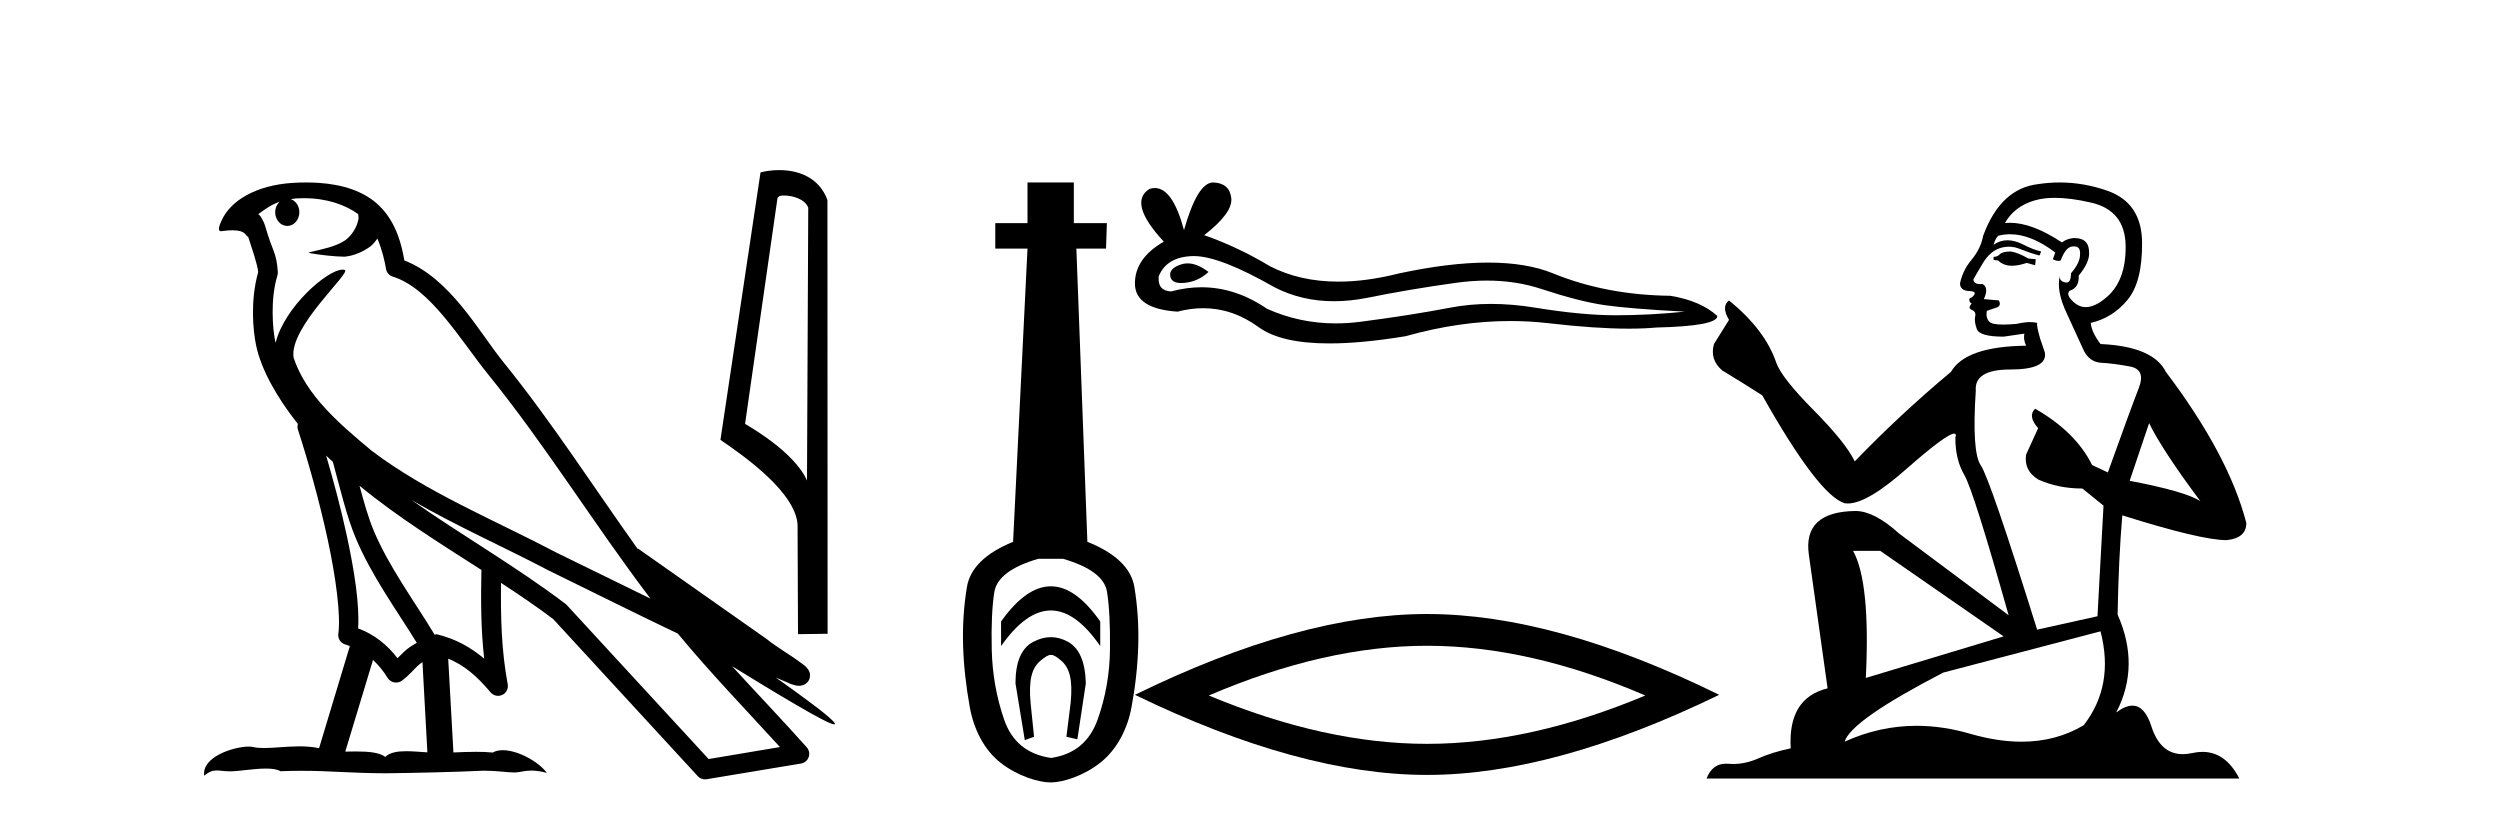
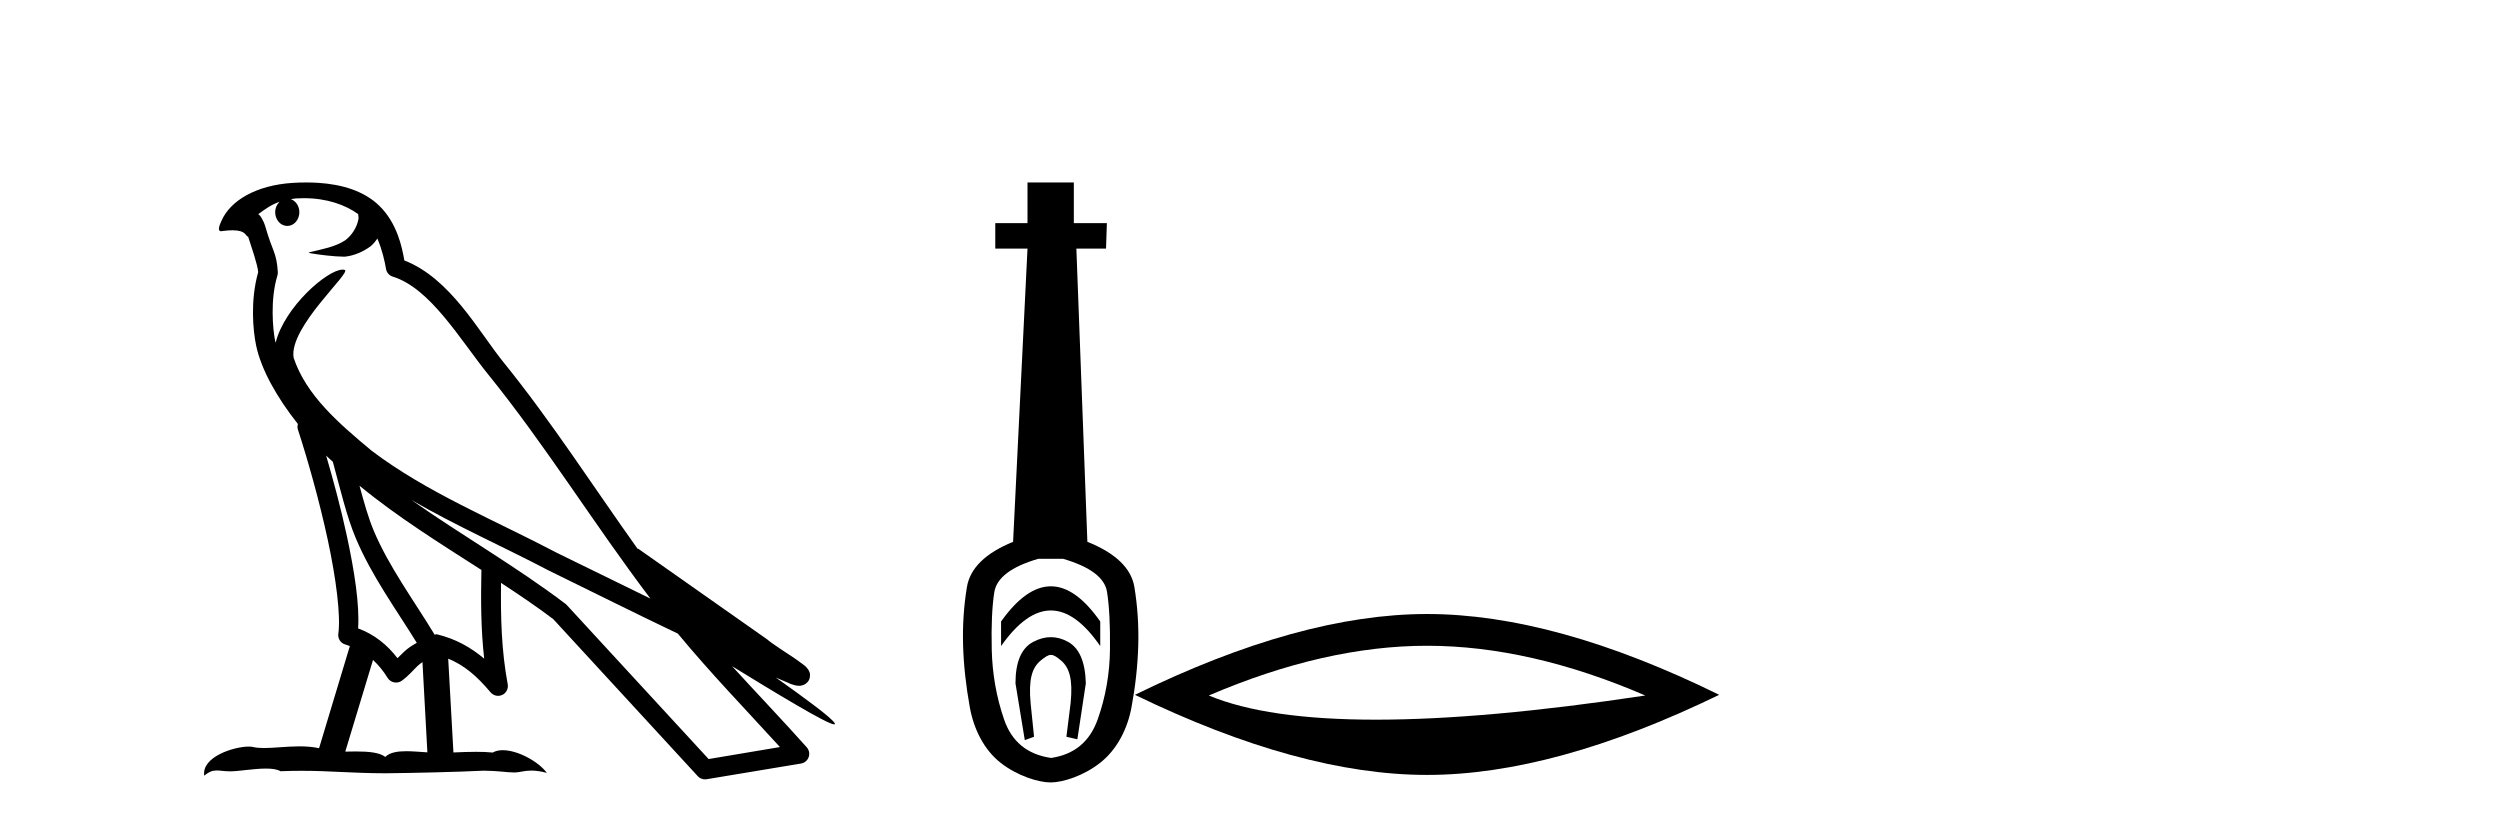
<svg xmlns="http://www.w3.org/2000/svg" width="124.0" height="41.0">
  <path d="M 15.074 9.83 C 16.214 9.83 17.126 10.16 17.763 10.617 C 17.773 10.705 17.795 10.794 17.777 10.88 C 17.696 11.288 17.456 11.666 17.126 11.917 C 16.607 12.257 15.98 12.355 15.388 12.503 C 15.239 12.518 15.357 12.554 15.439 12.568 C 15.817 12.633 16.602 12.73 17.036 12.73 C 17.067 12.73 17.095 12.73 17.122 12.729 C 17.579 12.677 18.01 12.487 18.381 12.217 C 18.511 12.108 18.623 11.972 18.717 11.83 C 18.96 12.398 19.092 13.002 19.146 13.338 C 19.176 13.518 19.304 13.666 19.478 13.72 C 21.351 14.294 22.83 16.862 24.214 18.572 C 27.059 22.086 29.476 26.016 32.261 29.69 C 30.72 28.94 29.185 28.183 27.641 27.43 C 24.481 25.769 21.191 24.443 18.422 22.348 C 18.418 22.345 18.413 22.338 18.408 22.335 C 16.813 21.007 15.181 19.605 14.563 17.742 C 14.318 16.228 17.452 13.503 17.099 13.388 C 17.068 13.378 17.032 13.373 16.994 13.373 C 16.239 13.373 14.109 15.228 13.673 16.995 C 13.667 16.971 13.654 16.944 13.649 16.921 C 13.53 16.334 13.395 14.854 13.76 13.665 C 13.777 13.61 13.782 13.552 13.779 13.494 C 13.753 13.016 13.68 12.732 13.576 12.452 C 13.471 12.173 13.347 11.886 13.147 11.193 C 13.096 11.016 12.914 10.654 12.806 10.626 C 13.111 10.4 13.421 10.164 13.866 10.008 L 13.866 10.008 C 13.736 10.134 13.649 10.315 13.649 10.525 C 13.649 10.902 13.919 11.207 14.249 11.207 C 14.579 11.207 14.848 10.902 14.848 10.525 L 14.848 10.52 C 14.847 10.217 14.668 9.967 14.429 9.879 C 14.516 9.867 14.586 9.848 14.682 9.842 C 14.816 9.834 14.946 9.83 15.074 9.83 ZM 16.177 22.597 C 16.284 22.705 16.399 22.802 16.509 22.906 C 16.861 24.189 17.187 25.605 17.648 26.697 C 18.442 28.581 19.647 30.219 20.673 31.885 C 20.422 32.02 20.204 32.173 20.041 32.328 C 19.907 32.454 19.819 32.539 19.714 32.646 C 19.205 31.976 18.552 31.457 17.763 31.17 C 17.837 29.981 17.585 28.355 17.205 26.586 C 16.911 25.22 16.545 23.858 16.177 22.597 ZM 17.832 24.092 C 19.721 25.647 21.824 26.951 23.878 28.27 C 23.848 29.766 23.849 31.194 24.016 32.669 C 23.337 32.101 22.603 31.688 21.669 31.461 C 21.663 31.459 21.657 31.459 21.652 31.459 C 21.62 31.459 21.591 31.479 21.558 31.479 C 20.492 29.73 19.283 28.092 18.538 26.324 C 18.281 25.716 18.055 24.925 17.832 24.092 ZM 18.501 32.733 C 18.77 32.985 19.015 33.275 19.225 33.623 C 19.295 33.739 19.415 33.818 19.547 33.845 C 19.581 33.852 19.615 33.855 19.648 33.855 C 19.747 33.855 19.844 33.825 19.926 33.766 C 20.281 33.509 20.497 33.234 20.71 33.033 C 20.788 32.959 20.869 32.9 20.954 32.84 L 21.198 37.317 C 20.848 37.295 20.483 37.26 20.15 37.26 C 19.716 37.26 19.336 37.319 19.109 37.543 C 18.832 37.323 18.292 37.272 17.645 37.272 C 17.478 37.272 17.305 37.276 17.126 37.28 L 18.501 32.733 ZM 20.405 24.797 L 20.405 24.797 C 22.632 26.092 24.984 27.124 27.207 28.293 C 27.21 28.294 27.213 28.296 27.216 28.297 C 29.347 29.336 31.471 30.404 33.622 31.428 C 35.24 33.384 36.997 35.203 38.685 37.054 C 37.506 37.252 36.327 37.452 35.148 37.649 C 32.809 35.106 30.468 32.57 28.129 30.027 C 28.111 30.005 28.091 29.985 28.069 29.967 C 25.603 28.097 22.884 26.542 20.405 24.797 ZM 15.183 9.05 C 14.961 9.05 14.735 9.057 14.507 9.072 C 12.723 9.187 11.427 9.937 10.984 10.954 C 10.917 11.106 10.745 11.469 10.972 11.469 C 10.996 11.469 11.024 11.465 11.058 11.456 C 11.247 11.432 11.404 11.422 11.534 11.422 C 12.221 11.422 12.158 11.706 12.308 11.742 C 12.456 12.206 12.783 13.135 12.806 13.499 C 12.405 14.915 12.553 16.399 12.699 17.114 C 12.946 18.319 13.736 19.72 14.775 21.03 C 14.752 21.12 14.744 21.211 14.775 21.302 C 15.27 22.818 15.847 24.869 16.26 26.789 C 16.672 28.71 16.905 30.534 16.781 31.433 C 16.745 31.68 16.903 31.913 17.145 31.973 C 17.218 31.991 17.282 32.023 17.352 32.046 L 15.826 37.11 C 15.507 37.042 15.178 37.019 14.851 37.019 C 14.224 37.019 13.609 37.102 13.102 37.102 C 12.895 37.102 12.707 37.088 12.543 37.05 C 12.489 37.037 12.419 37.03 12.337 37.03 C 11.619 37.03 9.988 37.532 10.131 38.475 C 10.38 38.265 10.555 38.215 10.75 38.215 C 10.931 38.215 11.127 38.258 11.415 38.258 C 11.429 38.258 11.444 38.258 11.459 38.258 C 11.878 38.251 12.607 38.121 13.193 38.121 C 13.488 38.121 13.748 38.155 13.912 38.253 C 14.301 38.238 14.651 38.232 14.979 38.232 C 16.376 38.232 17.36 38.346 19.091 38.355 C 20.388 38.343 22.705 38.291 23.984 38.226 C 24.723 38.23 25.13 38.314 25.5 38.314 C 25.522 38.314 25.544 38.314 25.565 38.313 C 25.786 38.307 26.001 38.221 26.355 38.221 C 26.557 38.221 26.805 38.249 27.124 38.336 C 26.713 37.774 25.683 37.209 24.937 37.209 C 24.748 37.209 24.578 37.245 24.44 37.326 C 24.176 37.3 23.895 37.29 23.604 37.29 C 23.244 37.29 22.869 37.305 22.49 37.322 L 22.231 32.669 L 22.231 32.669 C 23.032 33.002 23.64 33.517 24.339 34.347 C 24.433 34.456 24.568 34.515 24.706 34.515 C 24.777 34.515 24.848 34.499 24.915 34.467 C 25.112 34.373 25.222 34.157 25.183 33.942 C 24.866 32.234 24.832 30.622 24.851 28.911 L 24.851 28.911 C 25.738 29.492 26.613 30.082 27.442 30.709 C 29.832 33.307 32.224 35.904 34.613 38.502 C 34.705 38.603 34.833 38.656 34.967 38.656 C 34.993 38.656 35.02 38.654 35.047 38.65 C 36.608 38.388 38.17 38.132 39.732 37.871 C 39.907 37.842 40.051 37.72 40.11 37.552 C 40.169 37.385 40.132 37.196 40.013 37.064 C 38.793 35.698 37.532 34.381 36.31 33.042 L 36.31 33.042 C 38.398 34.327 41.04 35.929 41.375 35.929 C 41.414 35.929 41.422 35.909 41.397 35.865 C 41.241 35.596 39.916 34.621 38.478 33.605 L 38.478 33.605 C 38.706 33.701 38.93 33.802 39.16 33.896 C 39.168 33.901 39.179 33.909 39.188 33.914 C 39.357 33.971 39.451 34.009 39.63 34.015 C 39.636 34.016 39.641 34.016 39.646 34.016 C 39.687 34.016 39.735 34.01 39.81 33.988 C 39.896 33.963 40.039 33.891 40.119 33.739 C 40.199 33.586 40.183 33.43 40.156 33.347 C 40.129 33.263 40.094 33.22 40.068 33.185 C 39.967 33.047 39.899 33.007 39.801 32.932 C 39.703 32.856 39.59 32.774 39.464 32.687 C 39.212 32.515 38.911 32.32 38.653 32.148 C 38.395 31.975 38.16 31.808 38.113 31.765 C 38.099 31.751 38.083 31.736 38.067 31.724 C 35.933 30.222 33.8 28.723 31.666 27.223 C 31.653 27.213 31.635 27.222 31.62 27.214 C 29.427 24.14 27.364 20.921 24.966 17.958 C 23.742 16.446 22.336 13.8 20.055 12.918 C 19.945 12.267 19.696 11.064 18.814 10.207 C 18.064 9.477 16.979 9.142 15.761 9.067 C 15.572 9.056 15.379 9.05 15.183 9.05 Z" style="fill:#000000;stroke:none" />
-   <path d="M 38.868 9.697 C 39.341 9.697 39.92 9.879 40.089 10.296 L 40.027 23.832 L 40.027 23.832 C 39.787 23.289 39.074 22.277 36.955 21.024 L 38.564 9.821 C 38.639 9.74 38.637 9.697 38.868 9.697 ZM 40.027 23.832 L 40.027 23.832 C 40.027 23.832 40.027 23.832 40.027 23.832 L 40.027 23.832 L 40.027 23.832 ZM 38.643 8.437 C 38.28 8.437 37.953 8.489 37.722 8.552 L 35.734 21.818 C 36.785 22.538 39.675 24.512 39.56 26.226 L 39.581 31.455 L 41.049 31.435 L 41.041 9.919 C 40.604 8.74 39.52 8.437 38.643 8.437 Z" style="fill:#000000;stroke:none" />
  <path d="M 52.123 29.081 C 51.303 29.081 50.48 29.663 49.653 30.826 L 49.653 32.045 C 50.48 30.868 51.303 30.279 52.123 30.279 C 52.943 30.279 53.759 30.868 54.572 32.045 L 54.572 30.826 C 53.759 29.663 52.943 29.081 52.123 29.081 ZM 52.123 31.603 C 51.836 31.603 51.545 31.68 51.251 31.835 C 50.662 32.143 50.368 32.829 50.368 33.894 L 50.83 36.711 L 51.289 36.543 L 51.121 34.903 C 51.009 33.726 51.177 33.12 51.626 32.756 C 51.85 32.574 51.99 32.483 52.128 32.483 C 52.267 32.483 52.403 32.574 52.621 32.756 C 53.055 33.12 53.216 33.712 53.104 34.861 L 52.894 36.543 L 53.437 36.669 L 53.857 33.894 C 53.829 32.829 53.535 32.143 52.974 31.835 C 52.694 31.68 52.41 31.603 52.123 31.603 ZM 52.722 27.715 C 54.067 28.107 54.796 28.654 54.908 29.354 C 55.02 30.055 55.069 31.008 55.055 32.213 C 55.041 33.418 54.838 34.574 54.446 35.681 C 54.053 36.788 53.283 37.426 52.134 37.594 C 50.957 37.426 50.179 36.788 49.801 35.681 C 49.422 34.574 49.219 33.425 49.191 32.234 C 49.163 31.043 49.205 30.09 49.317 29.375 C 49.429 28.661 50.158 28.107 51.503 27.715 ZM 50.964 9.05 L 50.964 11.068 L 49.366 11.068 L 49.366 12.329 L 50.964 12.329 L 50.249 26.874 C 48.876 27.435 48.112 28.184 47.958 29.123 C 47.804 30.062 47.741 31.022 47.769 32.003 C 47.797 32.984 47.909 34.014 48.105 35.093 C 48.301 36.171 48.813 37.198 49.639 37.842 C 50.466 38.487 51.51 38.809 52.113 38.809 C 52.715 38.809 53.759 38.48 54.586 37.821 C 55.413 37.163 55.924 36.143 56.12 35.093 C 56.316 34.042 56.428 33.019 56.457 32.024 C 56.485 31.029 56.421 30.062 56.267 29.123 C 56.113 28.184 55.335 27.435 53.934 26.874 L 53.388 12.329 L 54.859 12.329 L 54.901 11.068 L 53.262 11.068 L 53.262 9.05 Z" style="fill:#000000;stroke:none" />
-   <path d="M 58.903 13.063 Q 58.738 13.063 58.583 13.114 Q 57.974 13.311 58.046 13.704 Q 58.106 14.038 58.59 14.038 Q 58.678 14.038 58.78 14.027 Q 59.442 13.955 59.943 13.49 Q 59.384 13.063 58.903 13.063 ZM 59.214 12.701 Q 60.506 12.701 63.201 14.241 Q 64.553 14.941 66.165 14.941 Q 66.944 14.941 67.783 14.778 Q 69.895 14.349 72.222 14.027 Q 73.012 13.917 73.753 13.917 Q 75.193 13.917 76.446 14.331 Q 78.343 14.957 79.596 15.136 Q 80.849 15.315 83.57 15.458 Q 81.816 15.637 80.133 15.637 Q 78.451 15.637 76.16 15.262 Q 75.014 15.074 73.954 15.074 Q 72.893 15.074 71.918 15.262 Q 69.967 15.637 67.479 15.96 Q 66.857 16.04 66.256 16.04 Q 64.454 16.04 62.843 15.315 Q 61.279 14.248 59.594 14.248 Q 58.85 14.248 58.082 14.456 Q 57.401 14.42 57.473 13.704 Q 57.867 12.738 59.156 12.702 Q 59.184 12.701 59.214 12.701 ZM 60.171 9.05 Q 59.396 9.05 58.726 11.413 Q 58.165 9.326 57.279 9.326 Q 57.147 9.326 57.008 9.373 Q 55.934 10.053 57.724 11.986 Q 56.292 12.809 56.292 14.062 Q 56.292 15.315 58.404 15.458 Q 59.057 15.287 59.679 15.287 Q 61.139 15.287 62.431 16.228 Q 63.537 17.034 65.939 17.034 Q 67.54 17.034 69.716 16.676 Q 72.389 15.923 74.912 15.923 Q 75.869 15.923 76.804 16.031 Q 79.142 16.302 80.787 16.302 Q 81.534 16.302 82.138 16.246 Q 85.181 16.174 85.181 15.673 Q 84.358 14.922 82.854 14.671 Q 79.668 14.635 77.037 13.561 Q 75.721 13.024 73.81 13.024 Q 71.9 13.024 69.394 13.561 Q 67.778 13.969 66.385 13.969 Q 64.476 13.969 62.986 13.203 Q 61.447 12.272 59.728 11.664 Q 61.16 10.554 61.071 9.82 Q 60.981 9.086 60.194 9.051 Q 60.182 9.05 60.171 9.05 Z" style="fill:#000000;stroke:none" />
-   <path d="M 70.782 32.03 Q 75.886 32.03 81.607 34.497 Q 75.886 36.895 70.782 36.895 Q 65.712 36.895 59.957 34.497 Q 65.712 32.03 70.782 32.03 ZM 70.782 30.455 Q 64.479 30.455 56.292 34.463 Q 64.479 38.436 70.782 38.436 Q 77.085 38.436 85.272 34.463 Q 77.119 30.455 70.782 30.455 Z" style="fill:#000000;stroke:none" />
-   <path d="M 99.745 12.474 Q 99.329 12.474 99.196 12.607 Q 99.08 12.74 98.88 12.74 L 98.88 12.89 L 99.113 12.923 Q 99.371 13.181 99.799 13.181 Q 100.116 13.181 100.526 13.04 L 100.942 13.156 L 100.975 12.857 L 100.61 12.823 Q 100.077 12.524 99.745 12.474 ZM 101.923 9.813 Q 102.69 9.813 103.702 10.046 Q 105.415 10.429 105.432 12.208 Q 105.448 13.971 104.434 14.786 Q 103.898 15.233 103.457 15.233 Q 103.079 15.233 102.771 14.902 Q 102.472 14.603 102.655 14.42 Q 103.137 14.27 103.104 13.671 Q 103.619 13.04 103.619 12.591 Q 103.651 11.808 102.9 11.808 Q 102.87 11.808 102.838 11.809 Q 102.505 11.842 102.272 12.025 Q 100.801 11.049 99.682 11.049 Q 99.562 11.049 99.446 11.061 L 99.446 11.061 Q 99.928 10.213 100.959 9.93 Q 101.379 9.813 101.923 9.813 ZM 106.596 20.988 Q 107.244 22.318 109.14 24.862 Q 108.425 24.38 105.631 23.848 L 106.596 20.988 ZM 99.701 11.619 Q 100.75 11.619 101.94 12.524 L 101.823 12.857 Q 101.963 12.938 102.095 12.938 Q 102.151 12.938 102.206 12.923 Q 102.472 12.225 102.805 12.225 Q 102.844 12.22 102.88 12.22 Q 103.2 12.22 103.17 12.624 Q 103.17 13.04 102.721 13.555 Q 102.721 14.015 102.497 14.015 Q 102.463 14.015 102.422 14.004 Q 102.123 13.938 102.173 13.671 L 102.173 13.671 Q 101.973 14.42 102.522 15.567 Q 103.054 16.731 103.337 17.346 Q 103.619 17.962 104.235 17.995 Q 104.85 18.028 105.648 18.178 Q 106.446 18.327 106.08 19.259 Q 105.714 20.19 104.55 23.432 L 103.769 23.067 Q 102.954 21.42 100.942 20.273 L 100.942 20.273 Q 100.56 20.639 101.092 21.237 L 100.493 22.551 Q 100.377 23.333 101.092 23.782 Q 102.089 24.231 103.287 24.231 L 104.334 25.079 L 104.035 30.566 L 101.042 31.231 Q 98.697 23.732 98.248 23.083 Q 97.799 22.435 97.999 19.375 Q 97.916 18.327 99.712 18.327 Q 101.574 18.327 101.424 17.479 L 101.192 16.798 Q 101.009 16.166 101.042 16.016 Q 100.896 15.976 100.701 15.976 Q 100.41 15.976 100.011 16.066 Q 99.634 16.099 99.361 16.099 Q 98.814 16.099 98.681 15.966 Q 98.481 15.767 98.548 15.417 L 99.08 15.235 Q 99.263 15.135 99.146 14.902 L 98.398 14.835 Q 98.664 14.27 98.331 14.087 Q 98.282 14.091 98.237 14.091 Q 97.882 14.091 97.882 13.854 Q 97.999 13.638 98.348 13.056 Q 98.697 12.474 99.196 12.308 Q 99.42 12.236 99.641 12.236 Q 99.929 12.236 100.21 12.358 Q 100.709 12.557 101.158 12.674 L 101.241 12.474 Q 100.826 12.374 100.377 12.142 Q 99.944 11.917 99.57 11.917 Q 99.196 11.917 98.88 12.142 Q 98.963 11.842 99.113 11.693 Q 99.401 11.619 99.701 11.619 ZM 93.26 27.323 L 99.379 31.564 L 92.545 33.626 Q 92.778 28.886 91.913 27.323 ZM 104.185 31.314 Q 104.883 33.991 103.353 35.97 Q 101.983 36.788 100.268 36.788 Q 99.09 36.788 97.749 36.403 Q 96.376 36 95.06 36 Q 93.222 36 91.497 36.785 Q 91.796 35.737 96.386 33.36 L 104.185 31.314 ZM 102.162 9.05 Q 101.629 9.05 101.092 9.132 Q 99.229 9.348 98.365 11.693 Q 98.248 12.325 97.799 12.873 Q 97.35 13.405 97.217 14.054 Q 97.217 14.42 97.683 14.436 Q 98.149 14.453 97.799 14.752 Q 97.65 14.786 97.683 14.902 Q 97.7 15.018 97.799 15.052 Q 97.583 15.284 97.799 15.368 Q 98.032 15.467 97.966 15.7 Q 97.916 15.95 98.049 16.315 Q 98.182 16.698 99.379 16.698 L 100.41 16.548 L 100.41 16.548 Q 100.344 16.798 100.493 17.147 Q 97.5 17.18 96.768 18.444 Q 94.258 20.539 91.996 22.884 Q 91.547 21.952 89.951 20.339 Q 88.371 18.743 88.105 17.995 Q 87.556 16.365 85.76 14.902 Q 85.361 15.201 85.76 15.866 L 85.012 17.064 Q 84.796 17.845 85.428 18.377 Q 86.392 18.959 87.407 19.608 Q 90.2 24.563 91.497 24.962 Q 91.569 24.973 91.647 24.973 Q 92.634 24.973 94.607 23.216 Q 96.562 21.507 96.926 21.507 Q 97.054 21.507 96.985 21.72 Q 96.985 22.8 97.434 23.565 Q 97.882 24.33 99.628 30.516 L 94.191 26.459 Q 92.96 25.345 92.029 25.345 Q 89.419 25.378 89.718 27.506 L 90.649 34.141 Q 88.67 34.623 88.82 37.118 Q 87.922 37.3 87.174 37.633 Q 86.569 37.894 85.954 37.894 Q 85.824 37.894 85.694 37.882 Q 85.649 37.879 85.606 37.879 Q 84.928 37.879 84.646 38.614 L 111.069 38.614 Q 110.395 37.293 109.242 37.293 Q 109.002 37.293 108.741 37.35 Q 108.489 37.406 108.265 37.406 Q 107.155 37.406 106.712 36.037 Q 106.384 35 105.767 35 Q 105.414 35 104.966 35.338 Q 106.163 33.027 105.033 30.483 Q 105.083 27.722 105.266 25.561 Q 109.173 26.791 110.437 26.791 Q 111.418 26.692 111.418 25.943 Q 110.553 22.584 107.427 18.444 Q 106.795 17.18 104.185 17.064 Q 103.736 16.465 103.702 16.016 Q 104.783 15.767 105.515 14.885 Q 106.263 14.004 106.247 12.025 Q 106.23 10.063 104.534 9.464 Q 103.36 9.05 102.162 9.05 Z" style="fill:#000000;stroke:none" />
+   <path d="M 70.782 32.03 Q 75.886 32.03 81.607 34.497 Q 65.712 36.895 59.957 34.497 Q 65.712 32.03 70.782 32.03 ZM 70.782 30.455 Q 64.479 30.455 56.292 34.463 Q 64.479 38.436 70.782 38.436 Q 77.085 38.436 85.272 34.463 Q 77.119 30.455 70.782 30.455 Z" style="fill:#000000;stroke:none" />
</svg>